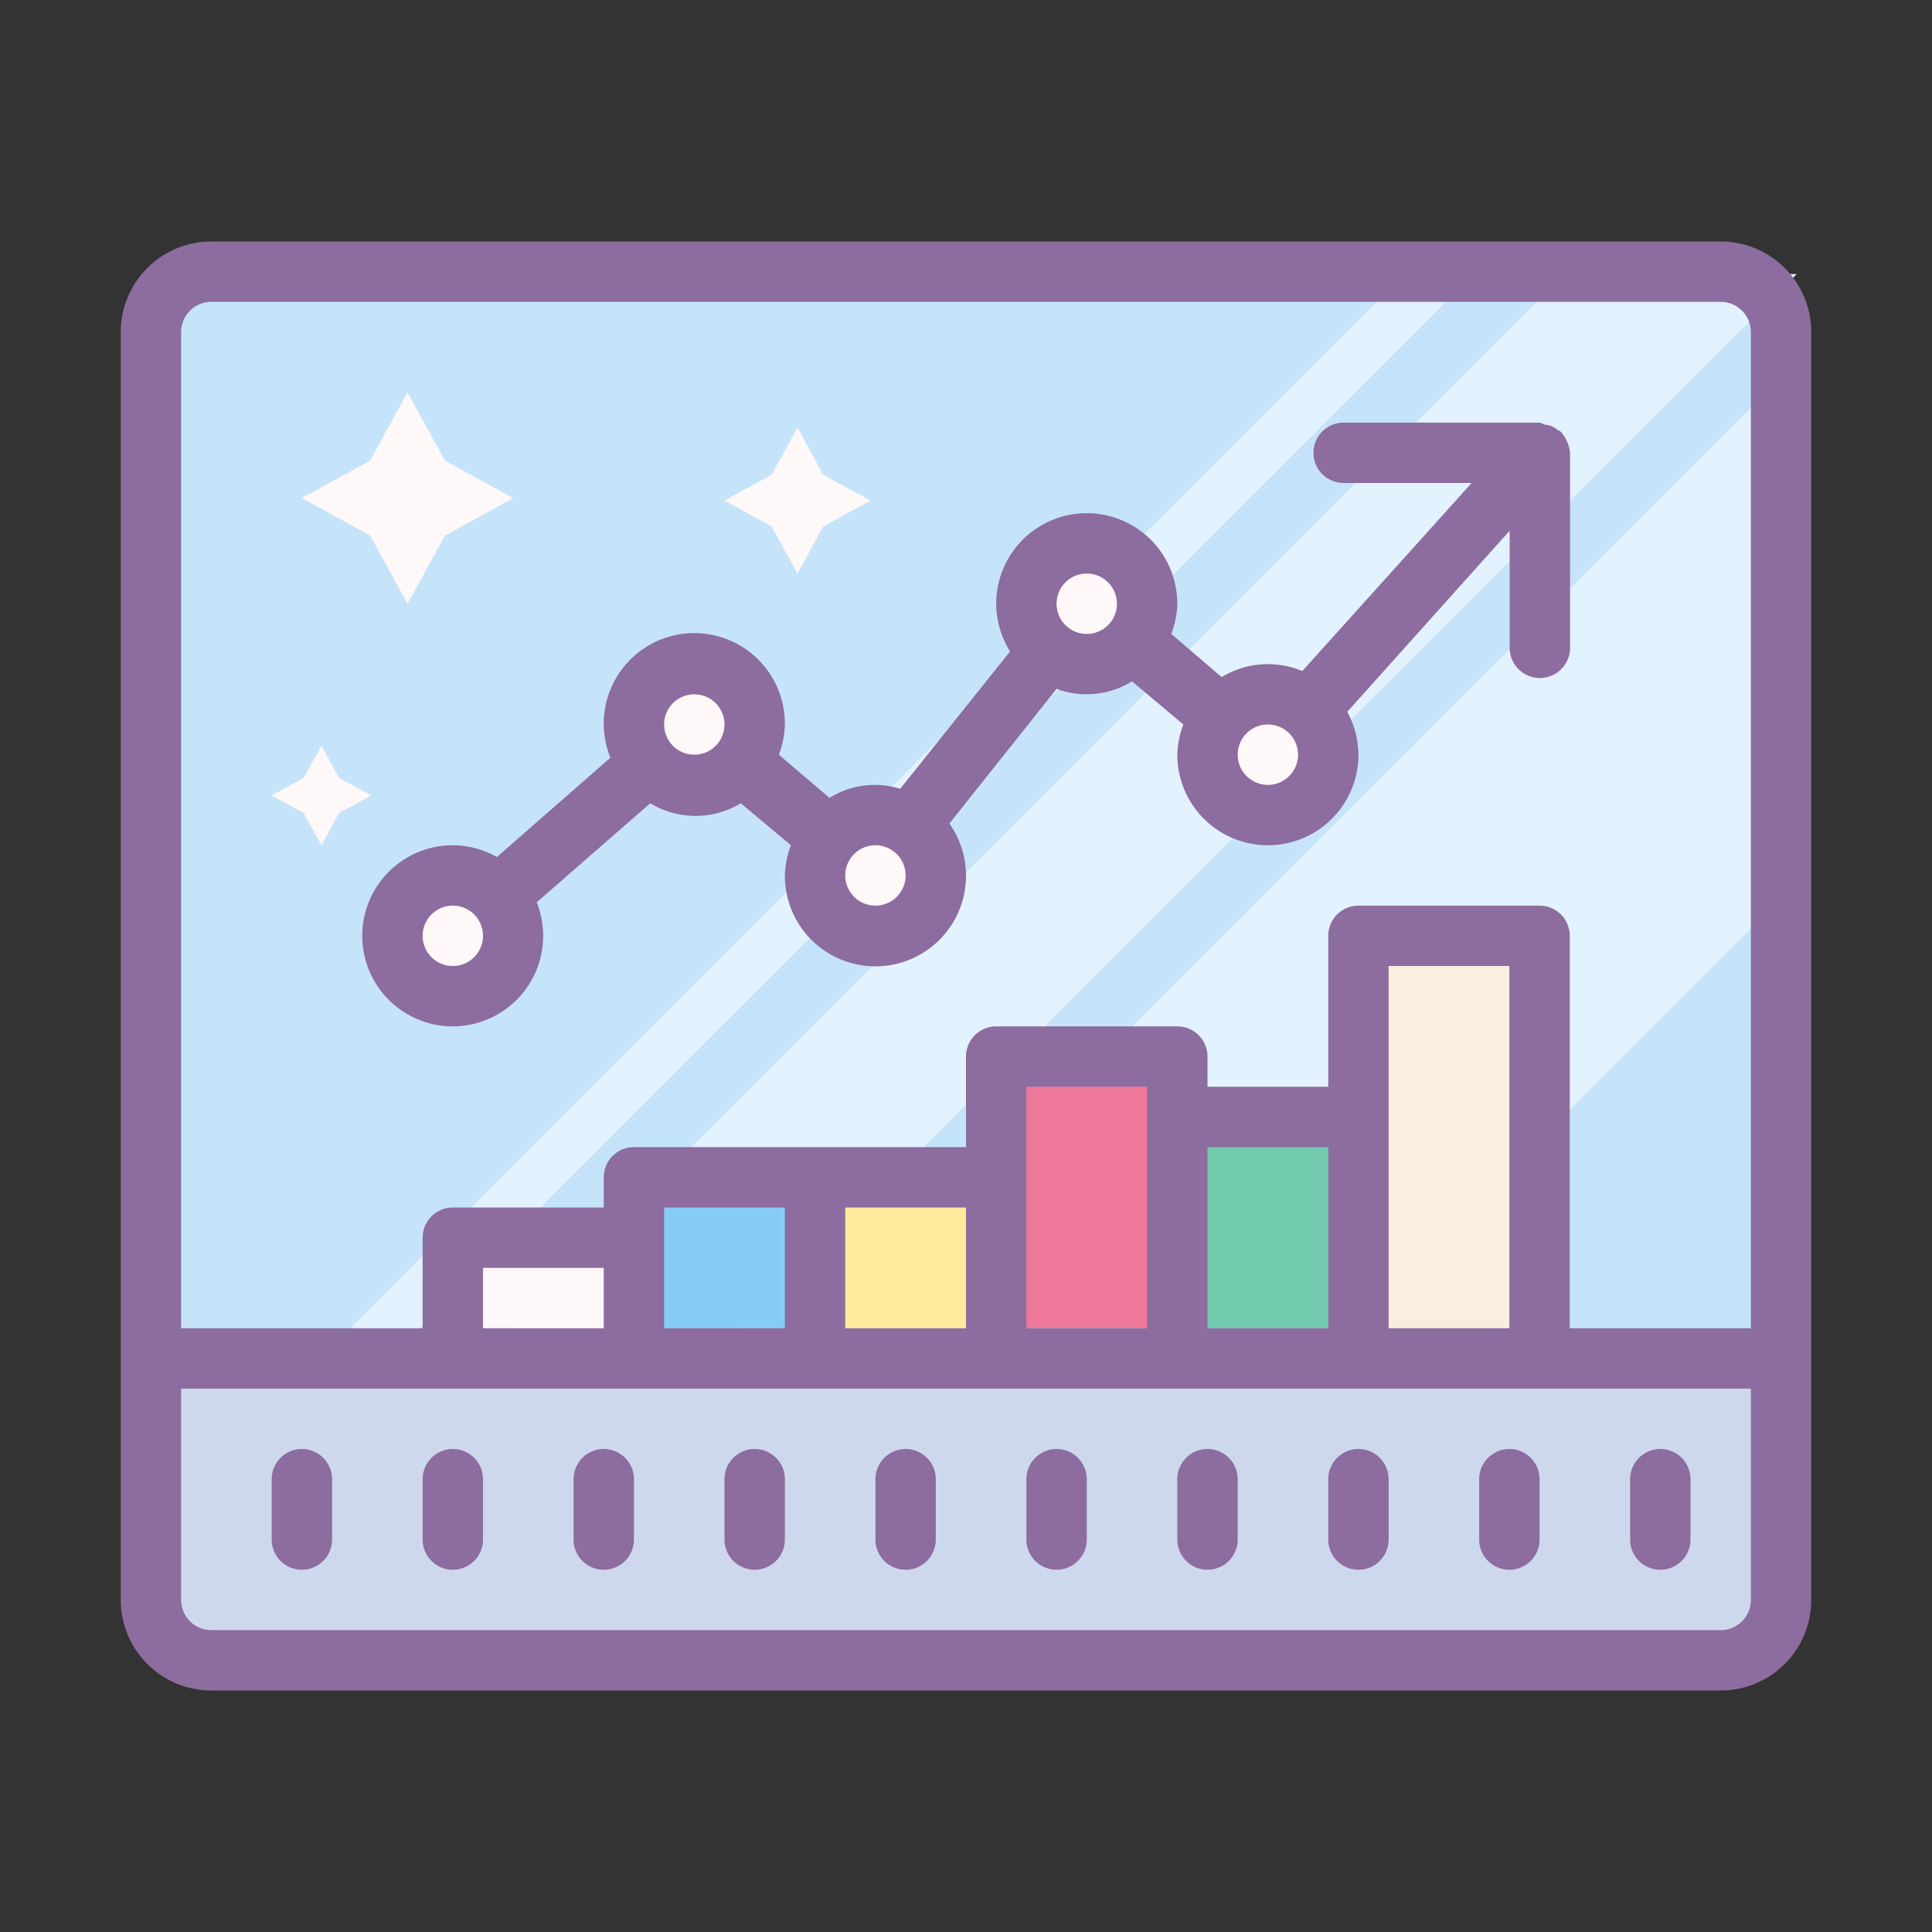
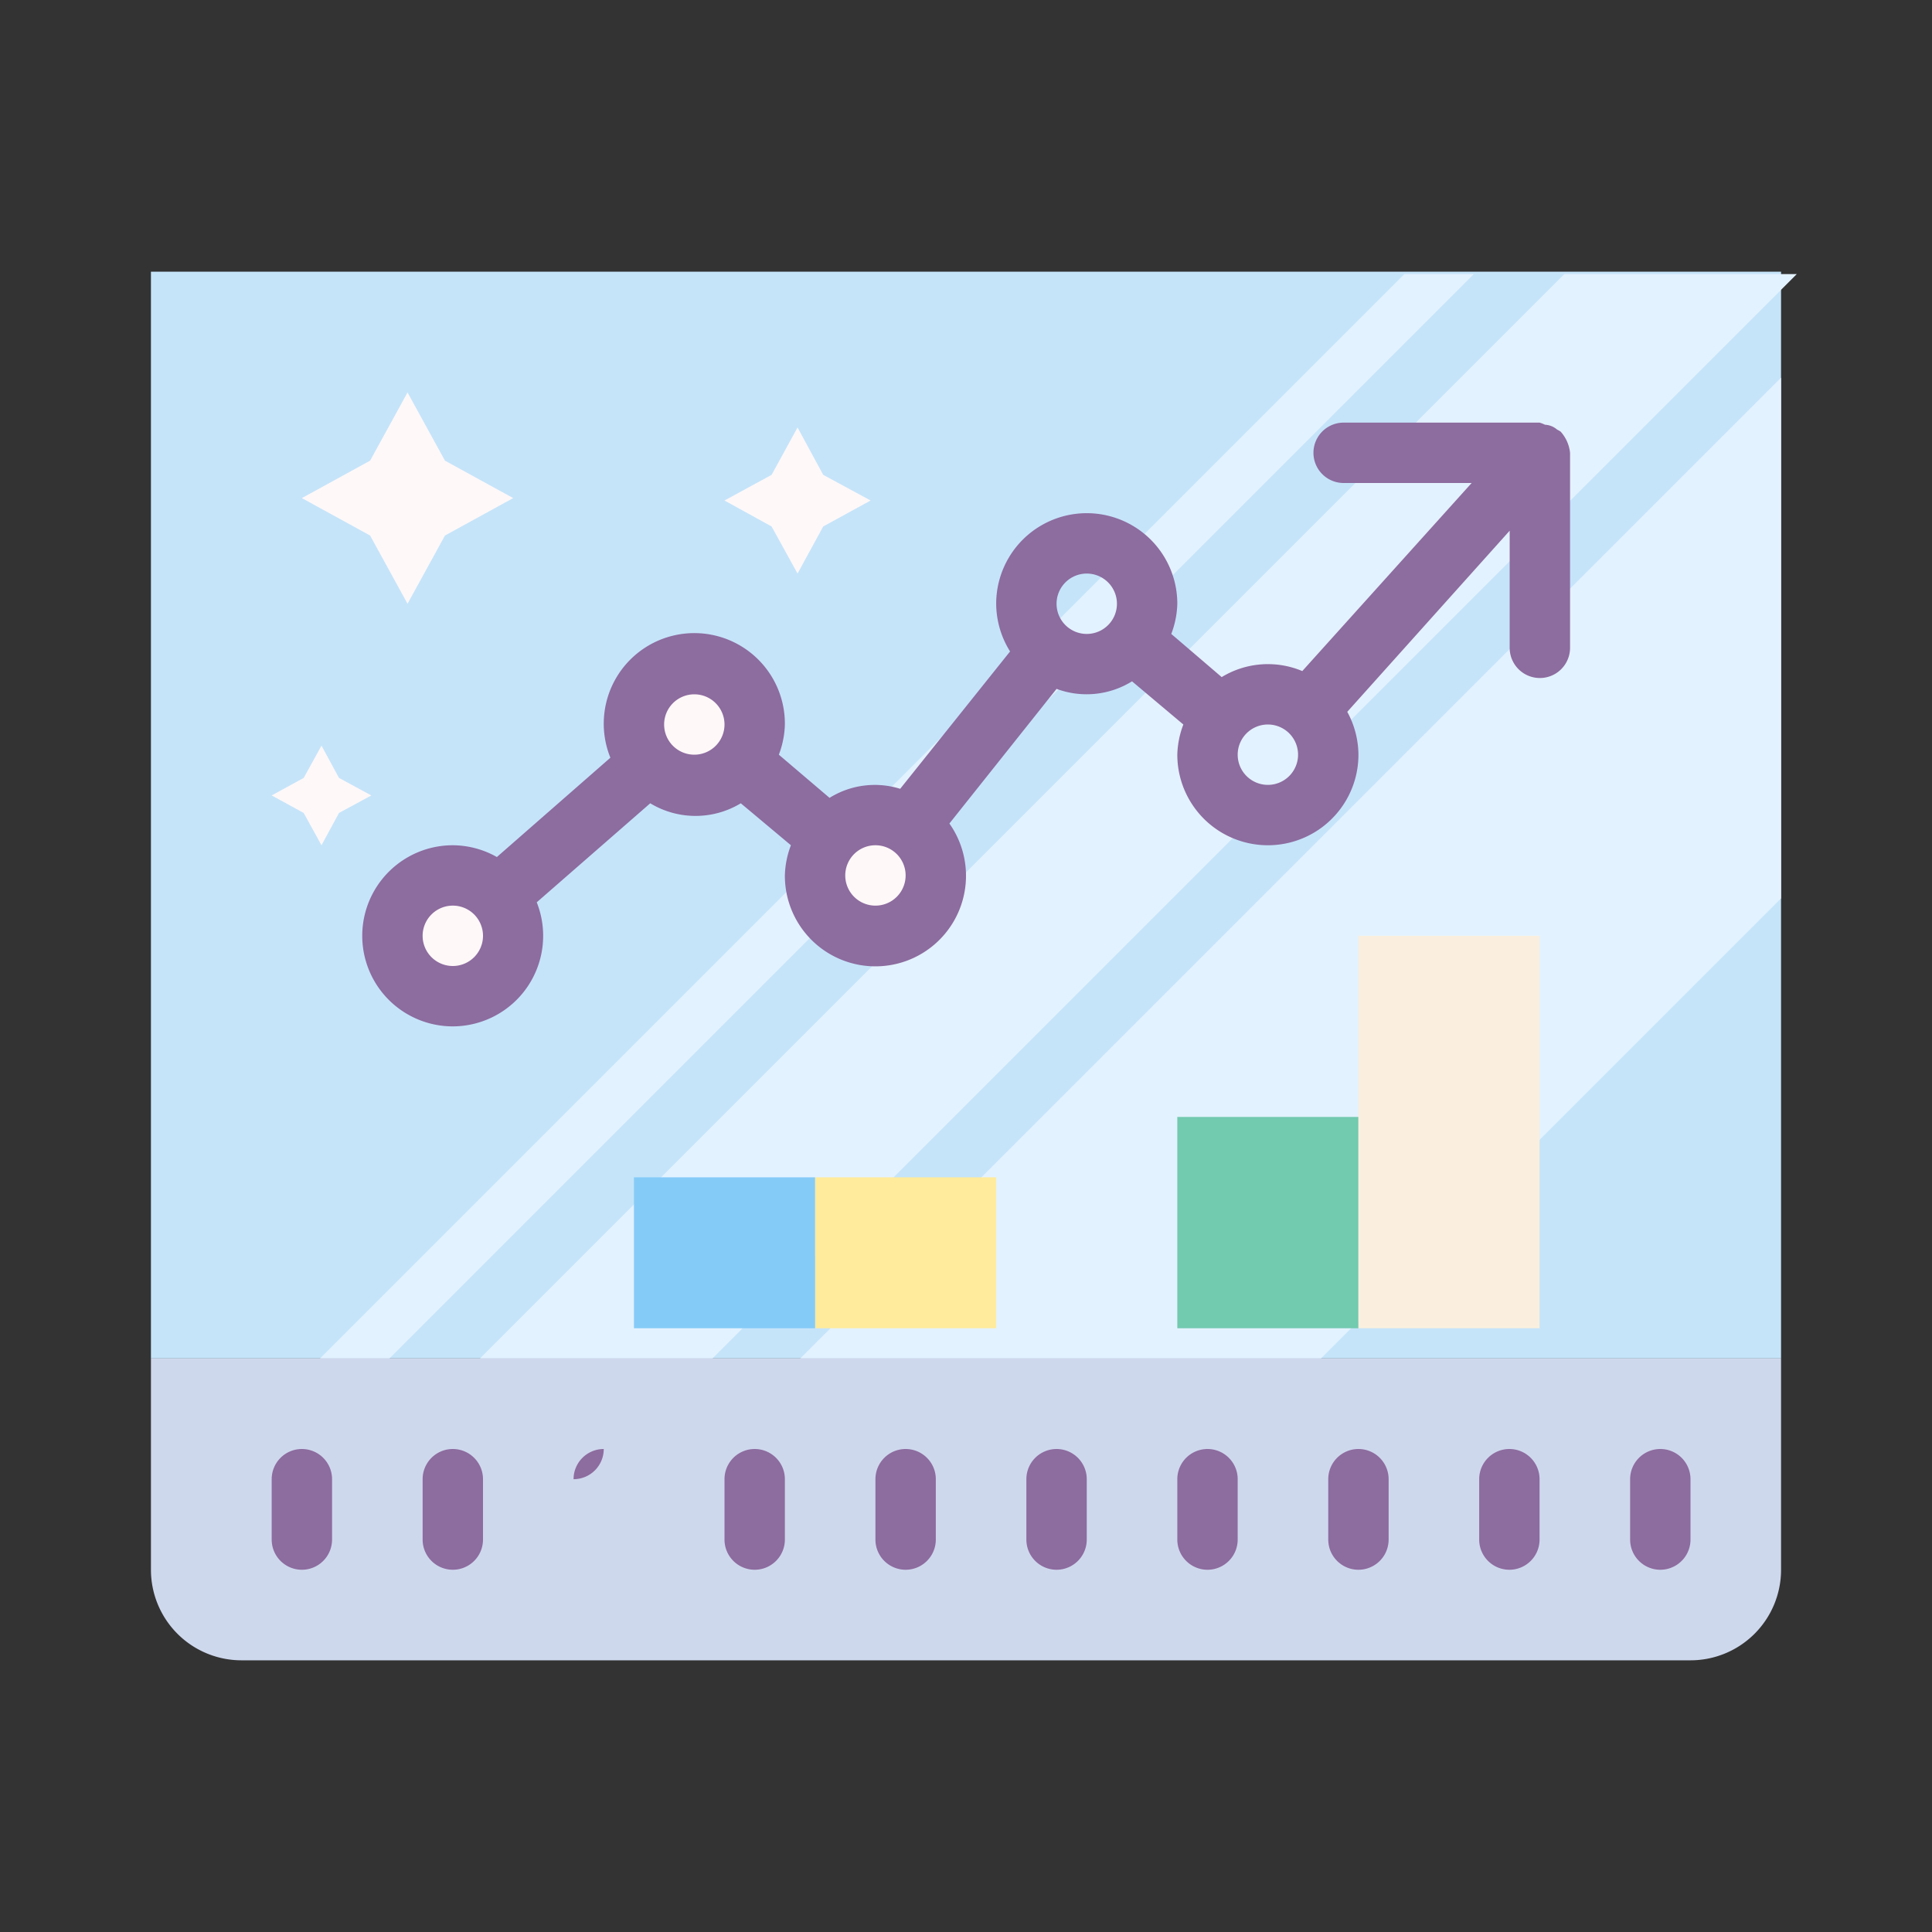
<svg xmlns="http://www.w3.org/2000/svg" id="Layer_1" data-name="Layer 1" viewBox="0 0 64 64" width="64" height="64">
  <rect x="0" y="0" width="64" height="64" fill="#333333" stroke="none" />
  <title>Icons8 RSL Colored Part 9</title>
  <rect x="5" y="9" width="54" height="36" style="fill:#c5e4fa;" />
  <polygon points="59 12.51 26.51 45 43.76 45 59 29.76 59 12.51" style="fill:#e3f2ff;" />
  <polygon points="15.9 45 23.6 45 59.52 9.08 51.82 9.08 15.9 45" style="fill:#e3f2ff;" />
  <polygon points="12.9 45 10.6 45 46.52 9.08 48.82 9.08 12.9 45" style="fill:#e3f2ff;" />
  <path d="M5,45H59a0,0,0,0,1,0,0v7a3,3,0,0,1-3,3H8a3,3,0,0,1-3-3V45A0,0,0,0,1,5,45Z" style="fill:#ced8ed;" />
-   <rect x="33" y="35" width="6" height="9" style="fill:#ed7899;" />
  <rect x="39" y="37" width="6" height="7" style="fill:#72caaf;" />
  <rect x="27" y="39" width="6" height="5" style="fill:#ffeb9b;" />
  <rect x="21" y="39" width="6" height="5" style="fill:#85cbf8;" />
-   <rect x="15" y="41" width="6" height="3" style="fill:#fff8f8;" />
  <rect x="45" y="31" width="6" height="13" style="fill:#faefde;" />
-   <circle cx="42" cy="25" r="2" style="fill:#fff8f8;" />
-   <circle cx="36" cy="20" r="2" style="fill:#fff8f8;" />
  <circle cx="29" cy="29" r="2" style="fill:#fff8f8;" />
  <circle cx="23" cy="24" r="2" style="fill:#fff8f8;" />
  <circle cx="15" cy="31" r="2" style="fill:#fff8f8;" />
-   <path d="M57,8H7a3,3,0,0,0-3,3V53a3,3,0,0,0,3,3H57a3,3,0,0,0,3-3V11A3,3,0,0,0,57,8ZM7,10H57a1,1,0,0,1,1,1V44H52V31a1,1,0,0,0-1-1H45a1,1,0,0,0-1,1v5H40V35a1,1,0,0,0-1-1H33a1,1,0,0,0-1,1v3H21a1,1,0,0,0-1,1v1H15a1,1,0,0,0-1,1v3H6V11A1,1,0,0,1,7,10ZM40,44V38h4v6Zm-6,0V36h4v8Zm-6,0V40h4v4Zm-6,0V40h4v4Zm-6,0V42h4v2Zm30-7V32h4V44H46ZM57,54H7a1,1,0,0,1-1-1V46H58v7A1,1,0,0,1,57,54Z" style="fill:#8d6c9f;" />
-   <path d="M20,48a1,1,0,0,0-1,1v2a1,1,0,0,0,2,0V49A1,1,0,0,0,20,48Z" style="fill:#8d6c9f;" />
+   <path d="M20,48a1,1,0,0,0-1,1v2V49A1,1,0,0,0,20,48Z" style="fill:#8d6c9f;" />
  <path d="M15,48a1,1,0,0,0-1,1v2a1,1,0,0,0,2,0V49A1,1,0,0,0,15,48Z" style="fill:#8d6c9f;" />
  <path d="M10,48a1,1,0,0,0-1,1v2a1,1,0,0,0,2,0V49A1,1,0,0,0,10,48Z" style="fill:#8d6c9f;" />
  <path d="M35,48a1,1,0,0,0-1,1v2a1,1,0,0,0,2,0V49A1,1,0,0,0,35,48Z" style="fill:#8d6c9f;" />
  <path d="M40,48a1,1,0,0,0-1,1v2a1,1,0,0,0,2,0V49A1,1,0,0,0,40,48Z" style="fill:#8d6c9f;" />
  <path d="M45,48a1,1,0,0,0-1,1v2a1,1,0,0,0,2,0V49A1,1,0,0,0,45,48Z" style="fill:#8d6c9f;" />
  <path d="M50,48a1,1,0,0,0-1,1v2a1,1,0,0,0,2,0V49A1,1,0,0,0,50,48Z" style="fill:#8d6c9f;" />
  <path d="M55,48a1,1,0,0,0-1,1v2a1,1,0,0,0,2,0V49A1,1,0,0,0,55,48Z" style="fill:#8d6c9f;" />
  <path d="M25,48a1,1,0,0,0-1,1v2a1,1,0,0,0,2,0V49A1,1,0,0,0,25,48Z" style="fill:#8d6c9f;" />
  <path d="M30,48a1,1,0,0,0-1,1v2a1,1,0,0,0,2,0V49A1,1,0,0,0,30,48Z" style="fill:#8d6c9f;" />
  <path d="M15,34a3,3,0,0,0,2.78-4.11l3.76-3.28a2.9,2.9,0,0,0,3,0L26.2,28a3,3,0,0,0-.2,1,3,3,0,1,0,5.45-1.72L35,22.82a2.86,2.86,0,0,0,2.5-.25L39.2,24a3,3,0,0,0-.2,1,3,3,0,0,0,6,0,3,3,0,0,0-.37-1.42l5.38-6v3.88a1,1,0,0,0,2,0V15a1.24,1.24,0,0,0-.31-.7v0a1,1,0,0,0-.12-.07.66.66,0,0,0-.4-.16A1,1,0,0,0,51,14H44.51a1,1,0,0,0,0,2h4.24l-5.61,6.23a2.94,2.94,0,0,0-2.67.2L38.8,21a3,3,0,0,0,.2-1,3,3,0,0,0-6,0,3,3,0,0,0,.46,1.58l-3.64,4.55a2.83,2.83,0,0,0-2.34.3L25.8,25a3,3,0,0,0,.2-1,3,3,0,1,0-5.78,1.1l-3.76,3.29A3,3,0,0,0,15,28a3,3,0,0,0,0,6Zm28-9a1,1,0,1,1-1-1A1,1,0,0,1,43,25Zm-7-6a1,1,0,1,1-1,1A1,1,0,0,1,36,19ZM30,29a1,1,0,1,1-1-1A1,1,0,0,1,30,29Zm-7-6a1,1,0,1,1-1,1A1,1,0,0,1,23,23Zm-8,7a1,1,0,1,1-1,1A1,1,0,0,1,15,30Z" style="fill:#8d6c9f;" />
  <polygon points="13.5 13 14.74 15.26 17 16.5 14.74 17.74 13.5 20 12.26 17.74 10 16.5 12.26 15.26 13.5 13" style="fill:#fff8f8;" />
  <polygon points="26.42 14.16 27.27 15.73 28.84 16.58 27.27 17.44 26.42 19 25.56 17.44 24 16.58 25.56 15.73 26.42 14.16" style="fill:#fff8f8;" />
  <polygon points="10.65 24.7 11.23 25.77 12.3 26.35 11.23 26.93 10.65 28 10.06 26.93 9 26.35 10.06 25.77 10.65 24.7" style="fill:#fff8f8;" />
</svg>